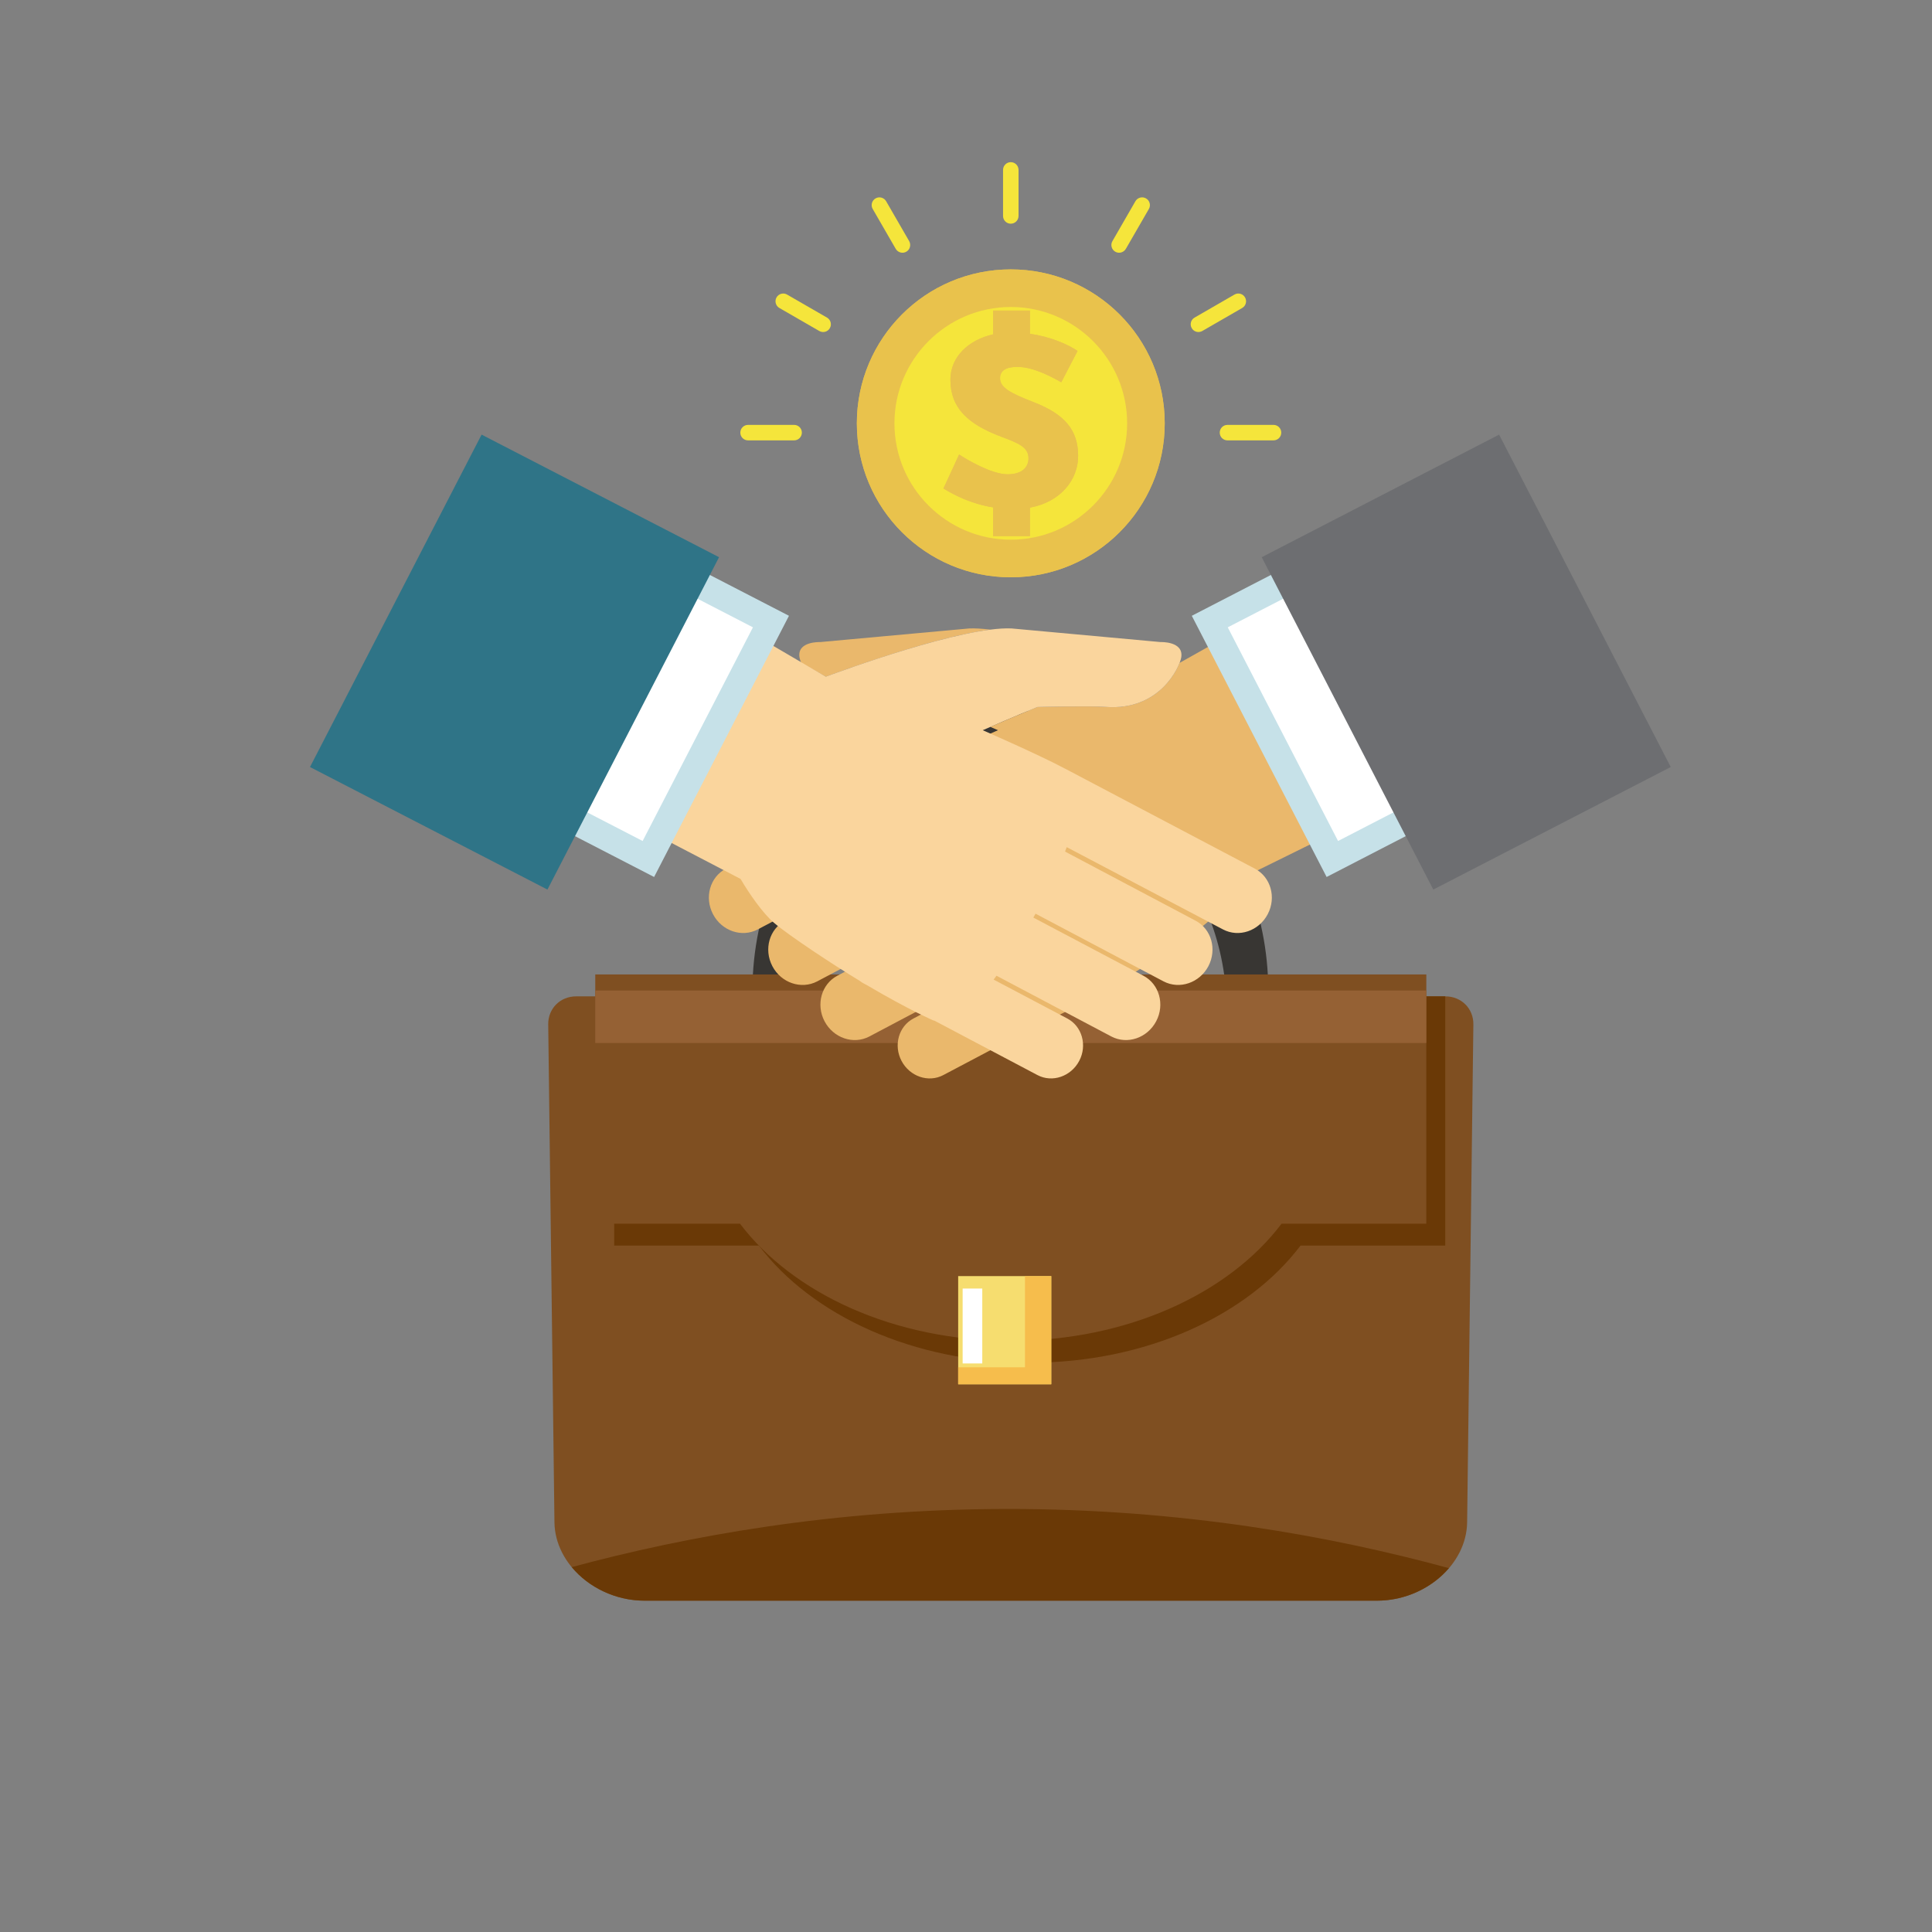
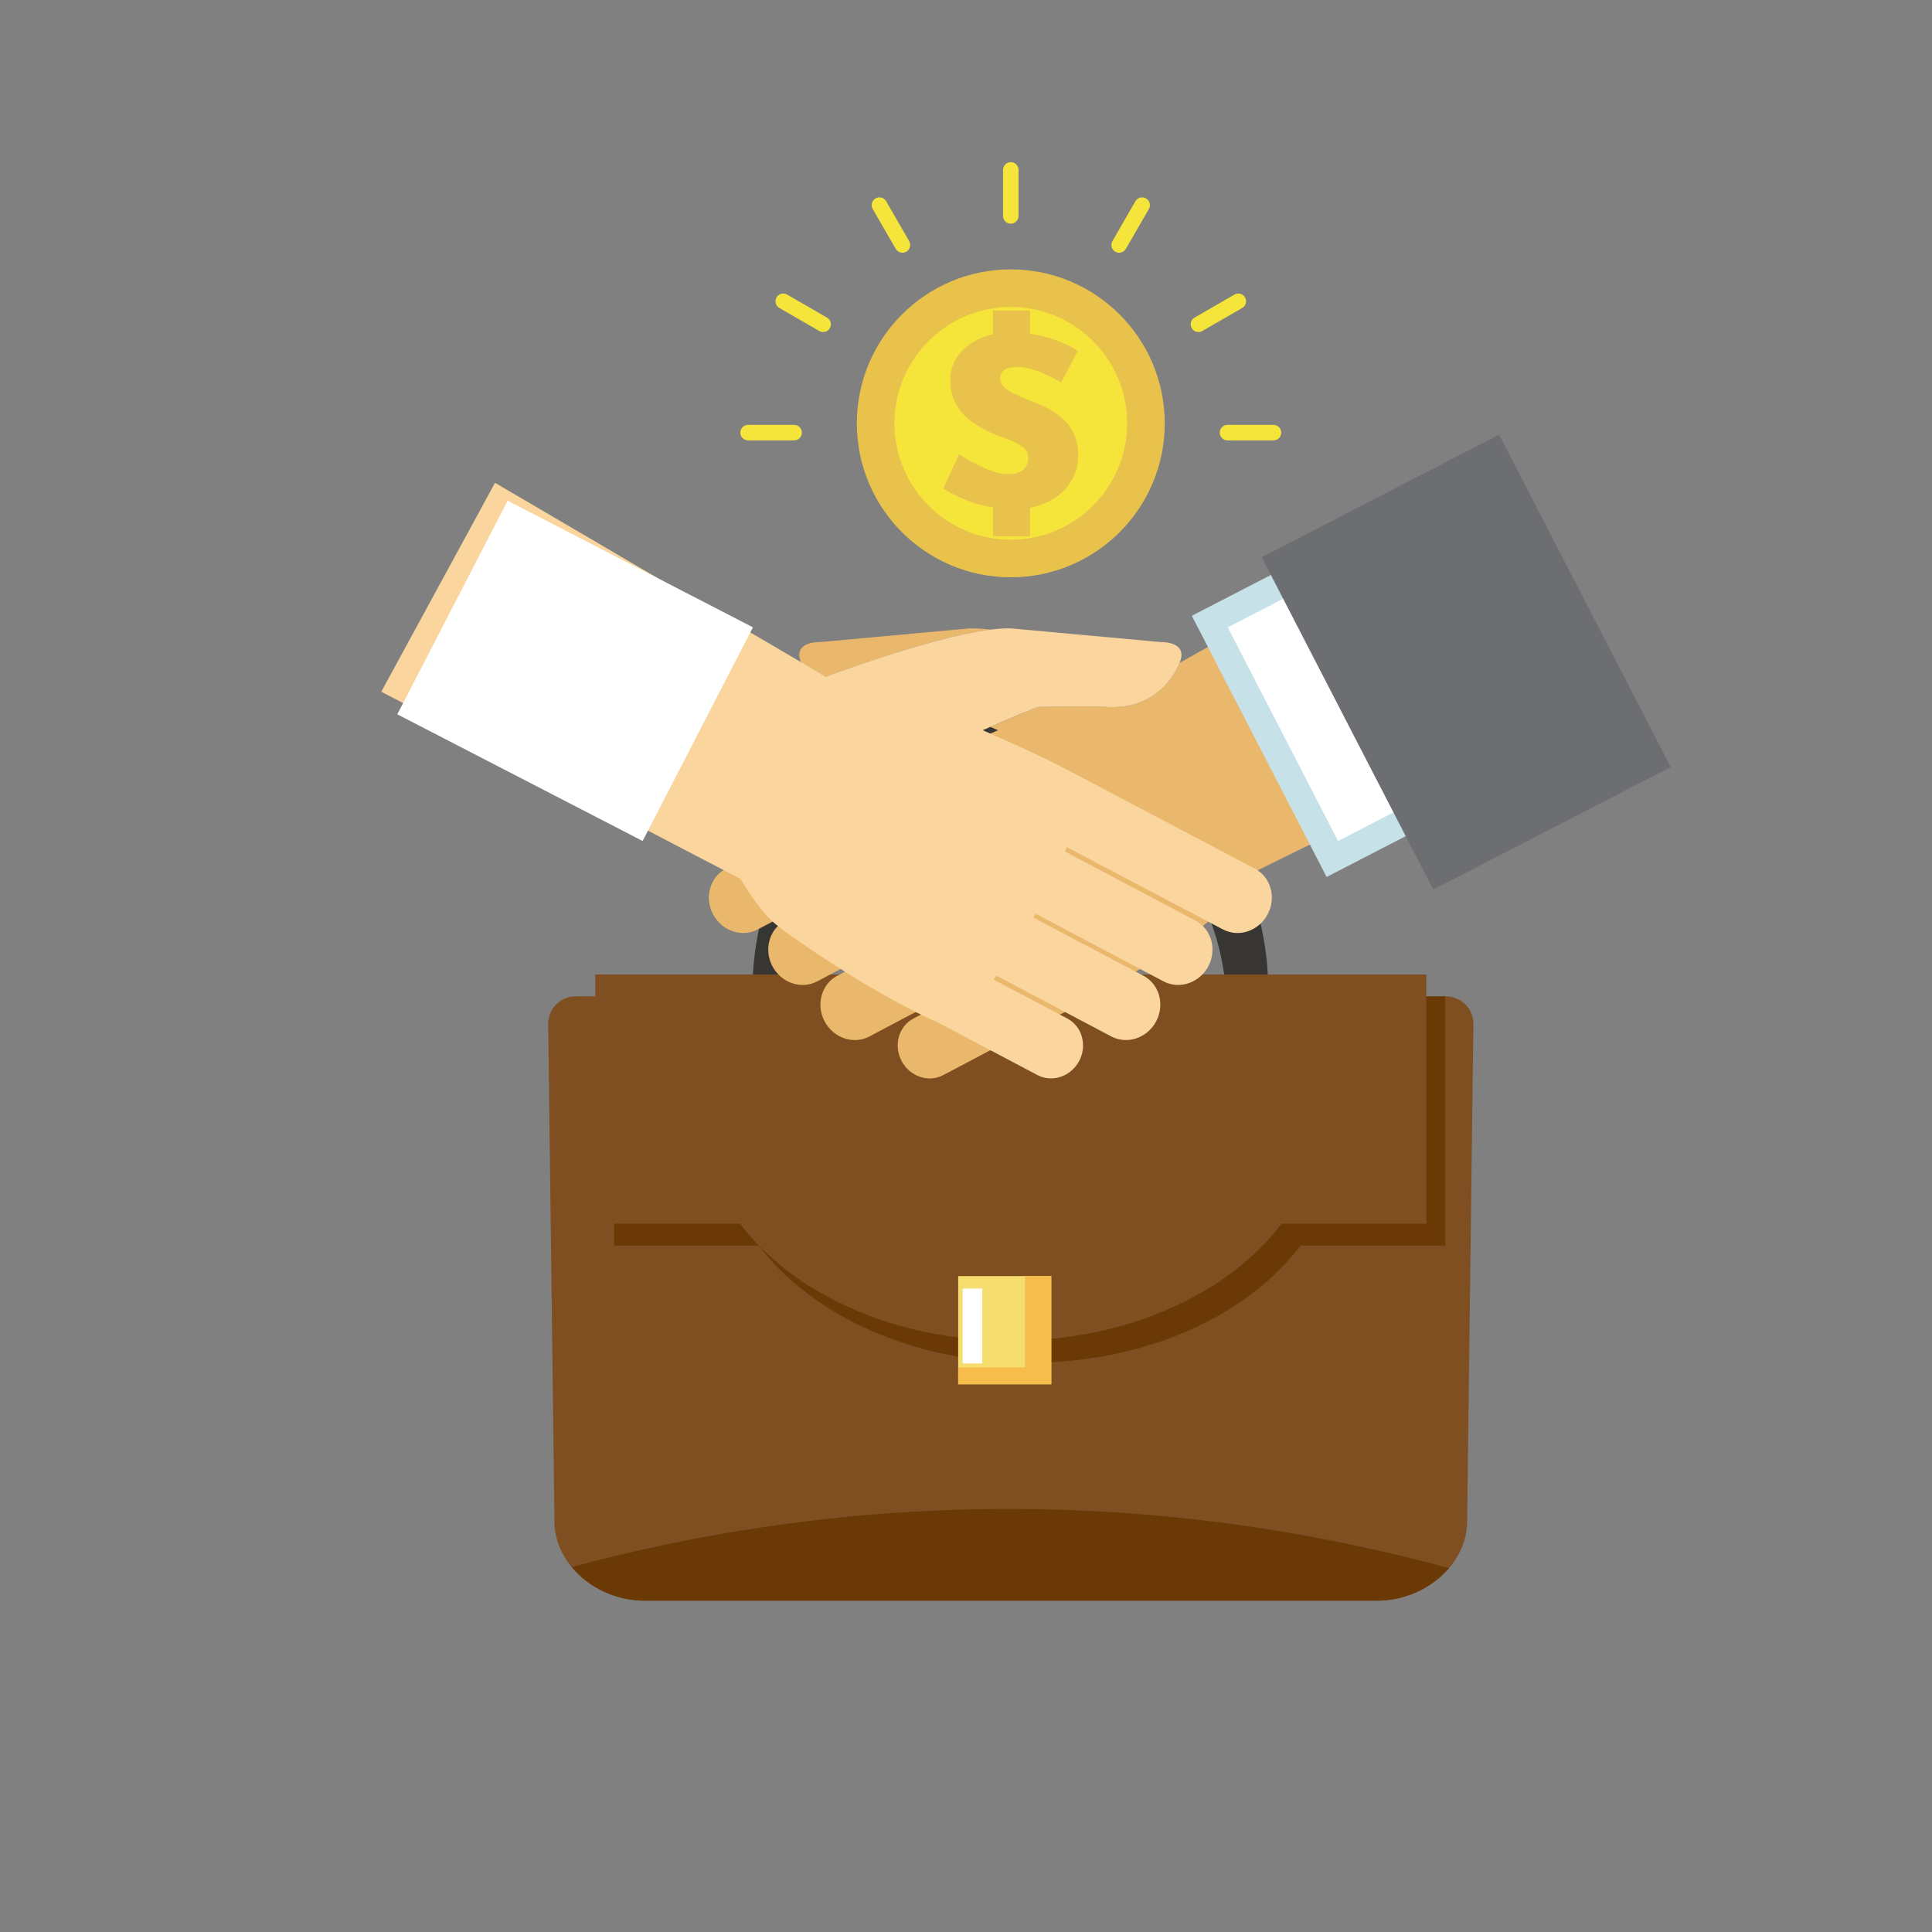
<svg xmlns="http://www.w3.org/2000/svg" version="1.1" id="圖層_1" x="0px" y="0px" width="600px" height="600px" viewBox="0 0 600 600" enable-background="new 0 0 600 600" xml:space="preserve">
  <rect x="0" y="0" width="600" height="600" fill="#808080" stroke="none" />
  <g>
    <path fill="#383633" d="M380.941,316.29c1.176-41.922-29.893-76.29-66.196-76.897c-38.205-0.634-71.229,36.294-68.139,80.363   c-4.279-2.637-8.569-5.273-12.853-7.909c-2.096-49.931,35.738-91.745,80.992-91.157c44.538,0.576,81.132,42.02,79.05,91.157   C389.512,313.335,385.227,314.813,380.941,316.29z" />
    <path fill="#7F4F21" d="M455.631,472.77c0.598-47.51,1.242-98.882,1.938-154.62c0.066-4.923-3.713-8.724-8.709-8.724h-4.918   H183.875h-4.923c-4.995,0-8.764,3.801-8.697,8.724c0.695,55.738,1.339,107.11,1.936,154.62   c0.165,13.193,13.142,24.337,28.019,24.337h1.365h224.675h1.359C442.484,497.106,455.461,485.963,455.631,472.77z" />
    <path fill="#6A3906" d="M235.689,386.839c16.412,21.69,47.917,36.371,84.098,36.371c36.18,0,67.689-14.681,84.092-36.371h44.955   v-77.413h-4.893H190.744v77.413H235.689z" />
    <path fill="#7F4F21" d="M442.953,302.618h-258.09v77.413h44.951c16.406,21.69,47.917,36.371,84.097,36.371   c36.182,0,67.691-14.681,84.092-36.371h44.951V302.618z" />
    <rect x="297.571" y="396.304" fill="#F6DD6F" width="28.909" height="33.596" />
    <path fill="#6A3906" d="M449.967,487.003c-35.984-9.805-82.738-18.477-137.699-18.384c-53.544,0.098-99.231,8.486-134.702,18.06   c5.181,6.251,13.549,10.428,22.643,10.428h1.365h224.675h1.359C436.543,497.106,444.766,493.074,449.967,487.003z" />
    <polygon fill="#F6BD4C" points="318.318,396.304 318.318,424.627 297.571,424.627 297.571,429.899 326.48,429.899 326.48,396.304     " />
    <rect x="298.957" y="400.171" fill="#FFFFFF" width="6.097" height="23.261" />
-     <rect x="184.863" y="307.613" fill="#956134" width="258.09" height="16.299" />
  </g>
  <g>
    <g>
      <path fill="#EAB86C" d="M256.466,210.147c4.04-1.489,33.655-12.399,51.093-14.613c-2.463-0.295-4.702-0.442-6.582-0.362    l-46.255,4.227c0,0-7.307-0.309-6.421,4.805c0.067,0.375,0.248,0.966,0.517,1.663L256.466,210.147z" />
      <path fill="#EAB86C" d="M452.646,157.396l-86.317,48.47c-1.778,4.616-8.301,14.761-22.921,13.675    c-5.018-0.376-21.229,0.026-21.229,0.026s-6.4,2.617-14.62,6.173c0.785,0.336,1.563,0.672,2.383,1.033    c-3.087,1.342-18.097,7.957-25.43,11.876c-0.027,0-0.054,0.013-0.054,0.013l-59.03,31.106c-4.952,2.604-6.737,8.937-3.999,14.143    c2.737,5.221,8.977,7.341,13.902,4.725l48.517-25.55c0.195,0.455,0.356,0.925,0.517,1.382l-40.499,21.443    c-4.951,2.59-6.736,8.911-3.999,14.145c2.731,5.192,8.964,7.313,13.916,4.723l39.747-21.027c0.229,0.402,0.457,0.806,0.685,1.207    l-34.151,18.05c-4.945,2.589-6.724,8.937-3.999,14.144c2.75,5.22,8.977,7.339,13.916,4.736l35.682-18.867    c0.287,0.43,0.603,0.792,0.897,1.194l-22.865,12.078c-4.603,2.414-6.267,8.345-3.717,13.177c2.563,4.857,8.36,6.83,12.956,4.415    l32.119-16.963c0.006,0.015,0.074,0.027,0.093,0.041c0,0,7.892-3.395,20.626-10.937l1.033-0.551    c0.483-0.241,0.913-0.537,1.336-0.858c0,0,0.006,0,0.013-0.013c8.072-4.872,21.913-13.997,26.631-18.035    c3.461-2.939,7.662-8.991,10.358-13.607l102.824-50.685L452.646,157.396z" />
    </g>
    <path fill="#FAD59D" d="M335.162,329.47c2.55-4.832,0.886-10.763-3.724-13.177l-22.859-12.078c0.296-0.402,0.611-0.765,0.891-1.194   l35.668,18.867c4.96,2.603,11.18,0.483,13.931-4.736c2.736-5.207,0.951-11.555-3.999-14.144l-34.152-18.05   c0.229-0.401,0.463-0.805,0.679-1.207l39.761,21.027c4.952,2.59,11.184,0.47,13.922-4.723c2.724-5.233,0.939-11.555-4.013-14.145   l-40.498-21.443c0.154-0.457,0.32-0.927,0.509-1.382l48.524,25.55c4.938,2.616,11.164,0.496,13.902-4.725   c2.738-5.206,0.951-11.539-3.999-14.143l-59.03-31.106c0,0-0.028-0.013-0.048-0.013c-7.347-3.919-22.35-10.534-25.429-11.876   c9.332-4.08,16.981-7.206,16.981-7.206s16.211-0.402,21.229-0.026c16.813,1.248,22.921-12.359,23.431-15.338   c0.872-5.113-6.429-4.805-6.429-4.805l-46.254-4.227c-15.124-0.698-53.086,13.271-57.689,14.976l-102.736-60.212l-35.319,64.882   l111.579,58.145c2.711,4.616,6.904,10.668,10.36,13.607c4.723,4.038,18.559,13.163,26.637,18.035c0,0.013,0.013,0.013,0.013,0.013   c0.416,0.321,0.846,0.617,1.329,0.858l1.033,0.551c12.741,7.542,20.625,10.937,20.625,10.937c0.026-0.014,0.094-0.026,0.1-0.041   l32.119,16.963C326.803,336.3,332.592,334.327,335.162,329.47z" />
    <g>
      <g>
-         <polygon fill="#C6E1E8" points="245.02,191.24 154.085,144.3 112.198,225.418 203.139,272.357    " />
        <polygon fill="#FFFFFF" points="123.389,221.835 157.648,155.492 233.834,194.823 199.576,261.18    " />
-         <polygon fill="#2F7487" points="223.307,173.044 149.563,134.974 96.269,238.207 170.014,276.263    " />
      </g>
      <g>
        <polygon fill="#C6E1E8" points="370.125,191.24 461.054,144.3 502.92,225.418 411.992,272.357    " />
        <polygon fill="#FFFFFF" points="491.741,221.835 457.483,155.492 381.289,194.823 415.548,261.18    " />
        <polygon fill="#6D6E71" points="391.838,173.044 465.561,134.974 518.861,238.207 445.123,276.263    " />
      </g>
    </g>
  </g>
  <g>
    <path fill="#E9C24C" d="M361.714,131.473c0-26.411-21.401-47.808-47.804-47.808c-26.406,0-47.808,21.396-47.808,47.808   c0,26.402,21.401,47.809,47.808,47.809C340.313,179.281,361.714,157.875,361.714,131.473z" />
    <path fill="#F5E53B" d="M313.91,167.607c-19.923,0-36.134-16.205-36.134-36.135c0-19.923,16.211-36.134,36.134-36.134   c19.924,0,36.135,16.211,36.135,36.134C350.045,151.402,333.834,167.607,313.91,167.607z" />
-     <path fill="#E9C24C" d="M313.91,83.665c-26.406,0-47.808,21.396-47.808,47.808c0,26.402,21.401,47.809,47.808,47.809   c26.402,0,47.804-21.406,47.804-47.809C361.714,105.062,340.313,83.665,313.91,83.665z M313.91,173.447   c-23.146,0-41.973-18.832-41.973-41.975c0-23.152,18.827-41.969,41.973-41.969c23.148,0,41.975,18.816,41.975,41.969   C355.885,154.615,337.059,173.447,313.91,173.447z" />
    <g>
      <path fill="#E9C24C" d="M308.406,157.565c-6.85-1.081-12.164-3.877-15.408-5.859l4.866-10.557    c2.168,1.452,10.005,6.148,15.052,6.148c4.593,0,6.493-2.261,6.493-4.975c0-3.419-3.064-4.681-8.389-6.669    c-10.273-3.862-15.86-8.821-15.86-17.745c0-7.127,5.68-12.359,13.245-14.068v-7.385h11.452v7.204    c6.313,0.901,11.72,3.25,14.79,5.325l-5.057,9.732c-3.24-1.813-8.74-4.773-13.605-4.773c-3.43,0-5.407,1.071-5.407,3.507    c0,2.884,3.059,4.593,10.541,7.492c9.47,3.692,13.703,8.559,13.703,16.664c0,7.308-5.319,14.249-14.965,16.051v8.832h-11.452    V157.565z" />
    </g>
    <g>
      <path fill="#E9C24C" d="M308.406,157.565c-6.85-1.081-12.164-3.877-15.408-5.859l4.866-10.557    c2.168,1.452,10.005,6.148,15.052,6.148c4.593,0,6.493-2.261,6.493-4.975c0-3.419-3.064-4.681-8.389-6.669    c-10.273-3.862-15.86-8.821-15.86-17.745c0-7.127,5.68-12.359,13.245-14.068v-7.385h11.452v7.204    c6.313,0.901,11.72,3.25,14.79,5.325l-5.057,9.732c-3.24-1.813-8.74-4.773-13.605-4.773c-3.43,0-5.407,1.071-5.407,3.507    c0,2.884,3.059,4.593,10.541,7.492c9.47,3.692,13.703,8.559,13.703,16.664c0,7.308-5.319,14.249-14.965,16.051v8.832h-11.452    V157.565z" />
    </g>
    <g>
      <path fill="#F5E53B" d="M316.315,67.067c0,1.334-1.081,2.405-2.409,2.405l0,0c-1.324,0-2.4-1.071-2.4-2.405V52.763    c0-1.324,1.076-2.405,2.4-2.405l0,0c1.328,0,2.409,1.081,2.409,2.405V67.067z" />
      <path fill="#F5E53B" d="M349.644,77.284c-0.669,1.148-2.147,1.55-3.296,0.886l0,0c-1.143-0.669-1.539-2.142-0.875-3.29    l7.146-12.396c0.67-1.138,2.143-1.539,3.291-0.865l0,0c1.148,0.659,1.551,2.132,0.881,3.286L349.644,77.284z" />
      <path fill="#F5E53B" d="M373.383,102.795c-1.153,0.659-2.615,0.273-3.275-0.88l0,0c-0.669-1.148-0.277-2.621,0.875-3.28    l12.381-7.147c1.152-0.675,2.625-0.289,3.285,0.864l0,0c0.68,1.154,0.277,2.632-0.875,3.296L373.383,102.795z" />
      <path fill="#F5E53B" d="M381.199,136.762c-1.328,0-2.398-1.071-2.398-2.405l0,0c0-1.333,1.07-2.404,2.398-2.404h14.307    c1.328,0,2.398,1.071,2.398,2.404l0,0c0.012,1.334-1.07,2.405-2.398,2.405H381.199z" />
      <path fill="#F5E53B" d="M232.316,136.762c-1.328,0-2.41-1.071-2.399-2.405l0,0c0-1.333,1.071-2.404,2.399-2.404h14.306    c1.329,0,2.405,1.071,2.405,2.404l0,0c-0.005,1.334-1.076,2.405-2.405,2.405H232.316z" />
      <path fill="#F5E53B" d="M242.043,95.647c-1.148-0.664-1.55-2.142-0.88-3.296l0,0c0.669-1.138,2.132-1.539,3.28-0.864l12.39,7.147    c1.154,0.659,1.55,2.132,0.881,3.28l0,0c-0.659,1.153-2.127,1.539-3.28,0.88L242.043,95.647z" />
      <path fill="#F5E53B" d="M271.03,64.905c-0.669-1.154-0.273-2.627,0.875-3.286l0,0c1.154-0.674,2.626-0.272,3.296,0.881    l7.147,12.38c0.664,1.148,0.268,2.631-0.875,3.29l0,0c-1.153,0.664-2.626,0.263-3.295-0.886L271.03,64.905z" />
    </g>
  </g>
</svg>